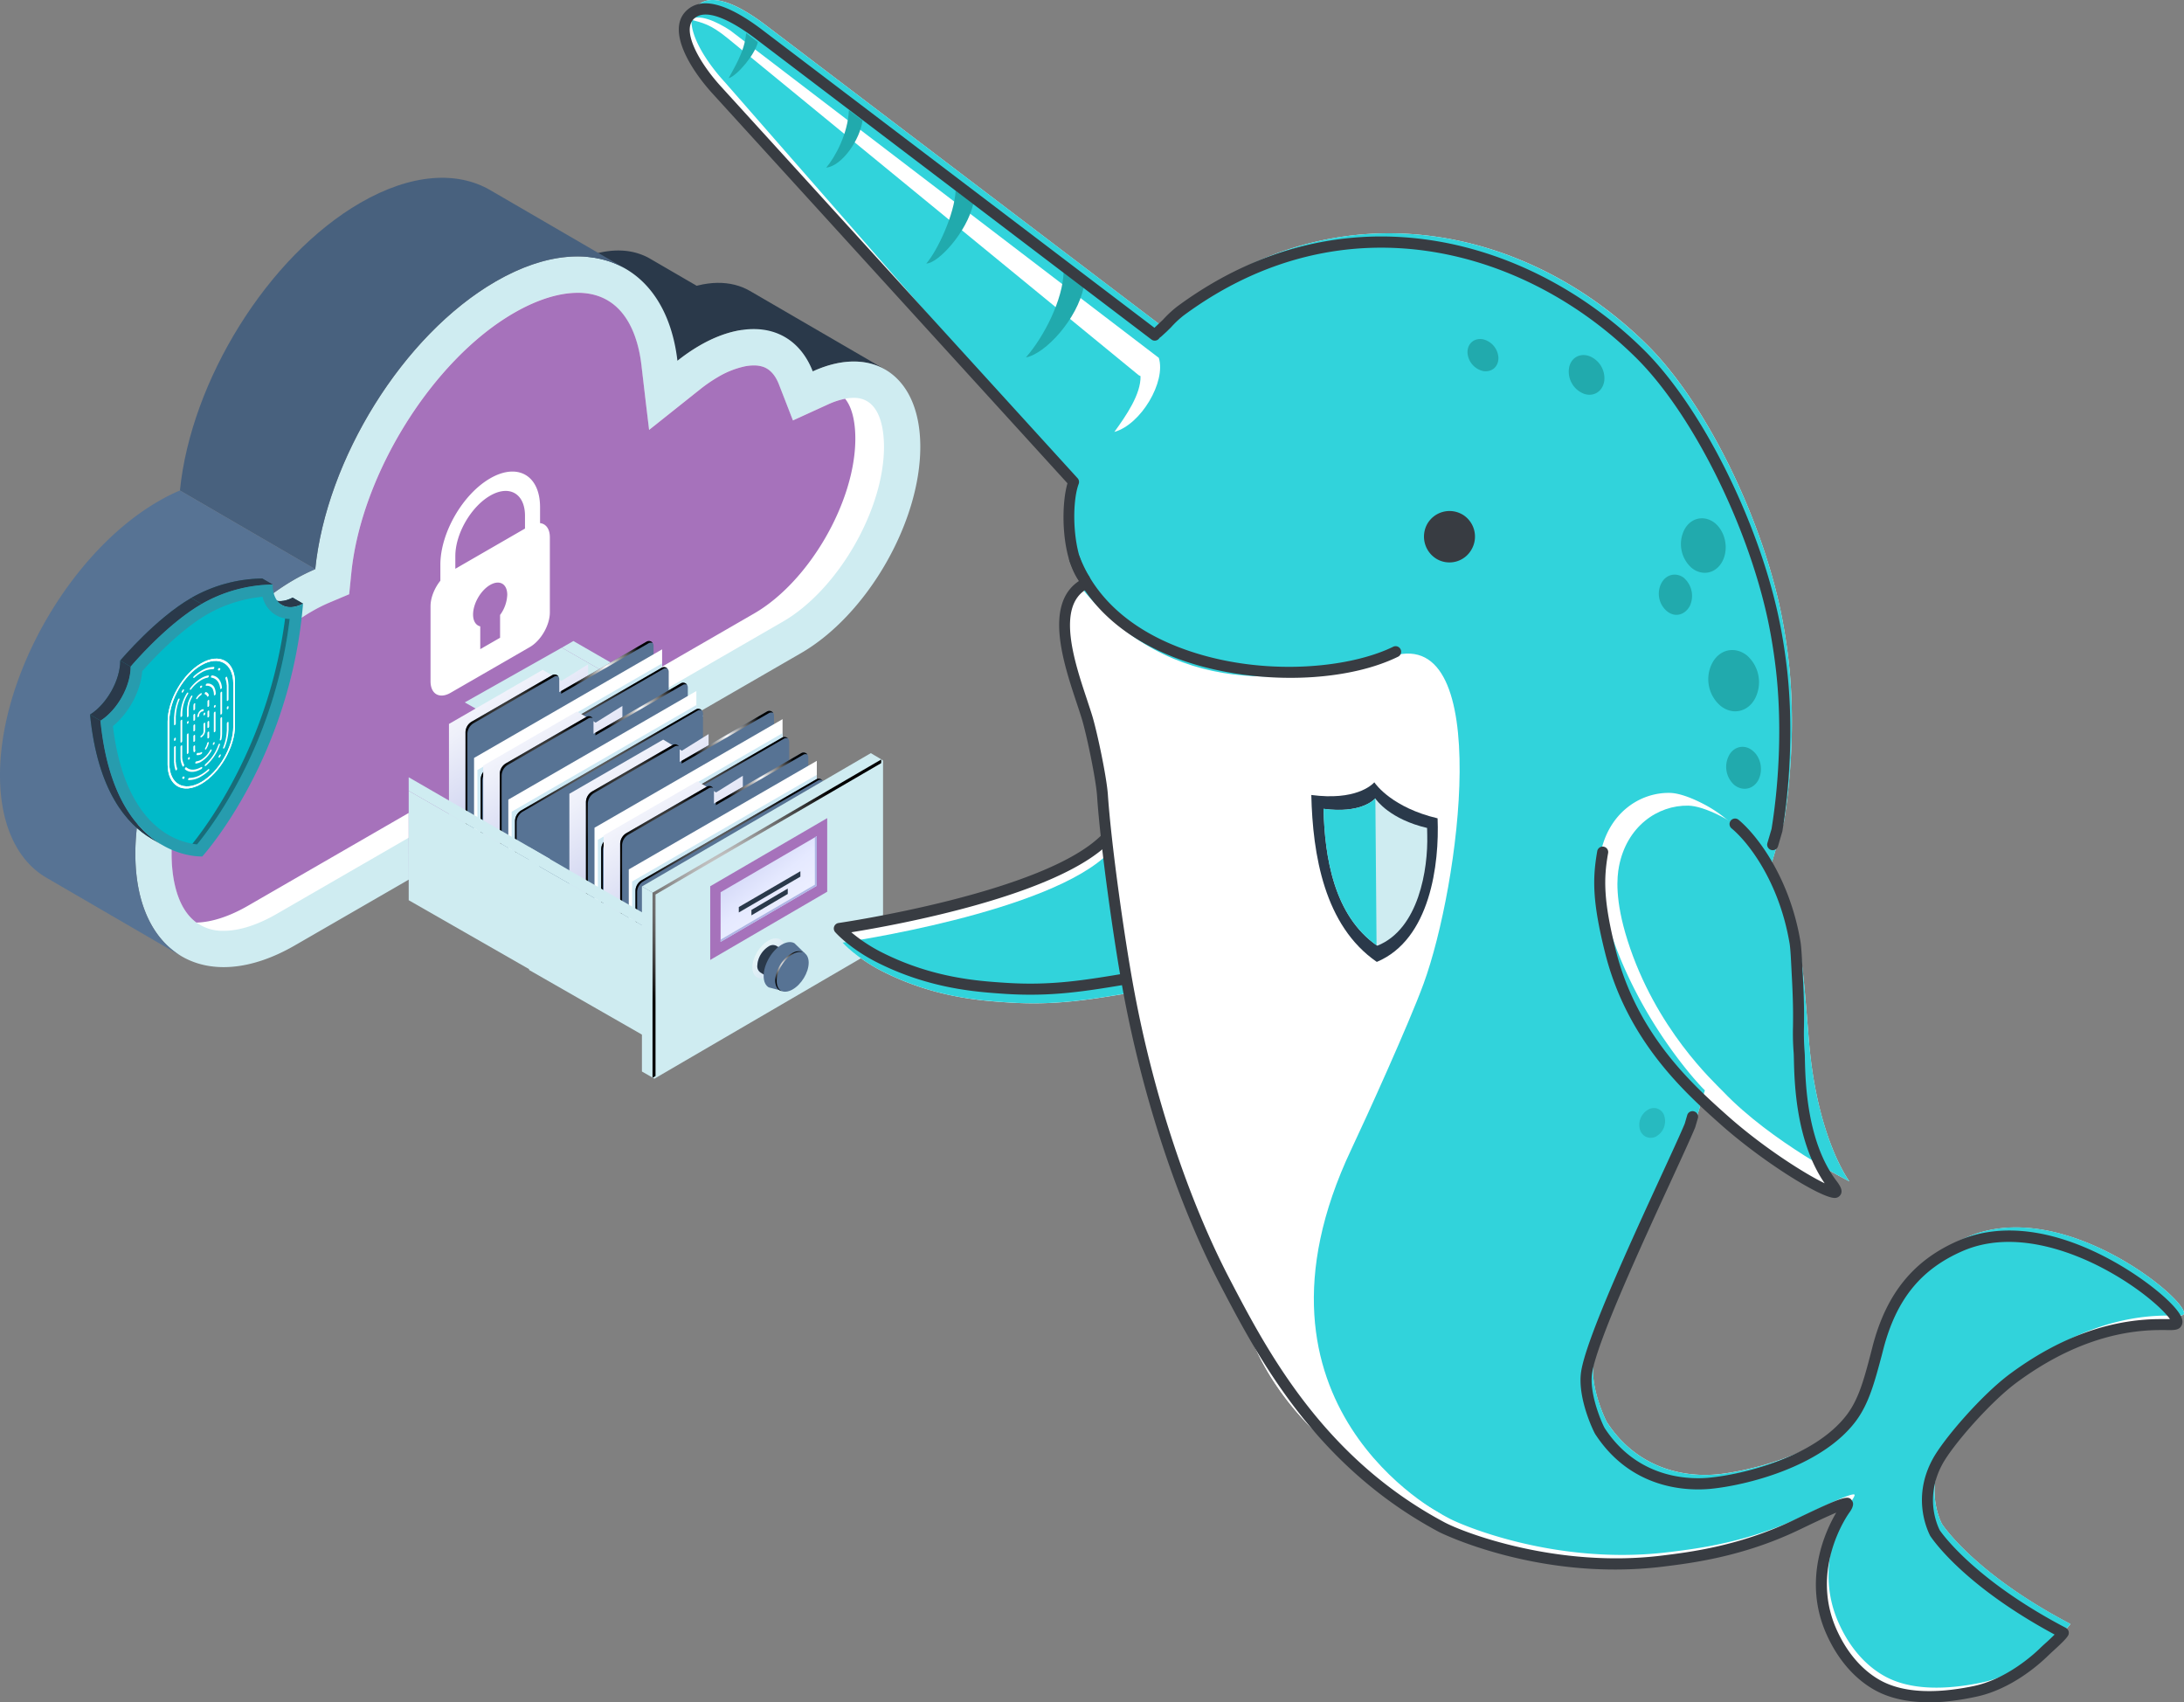
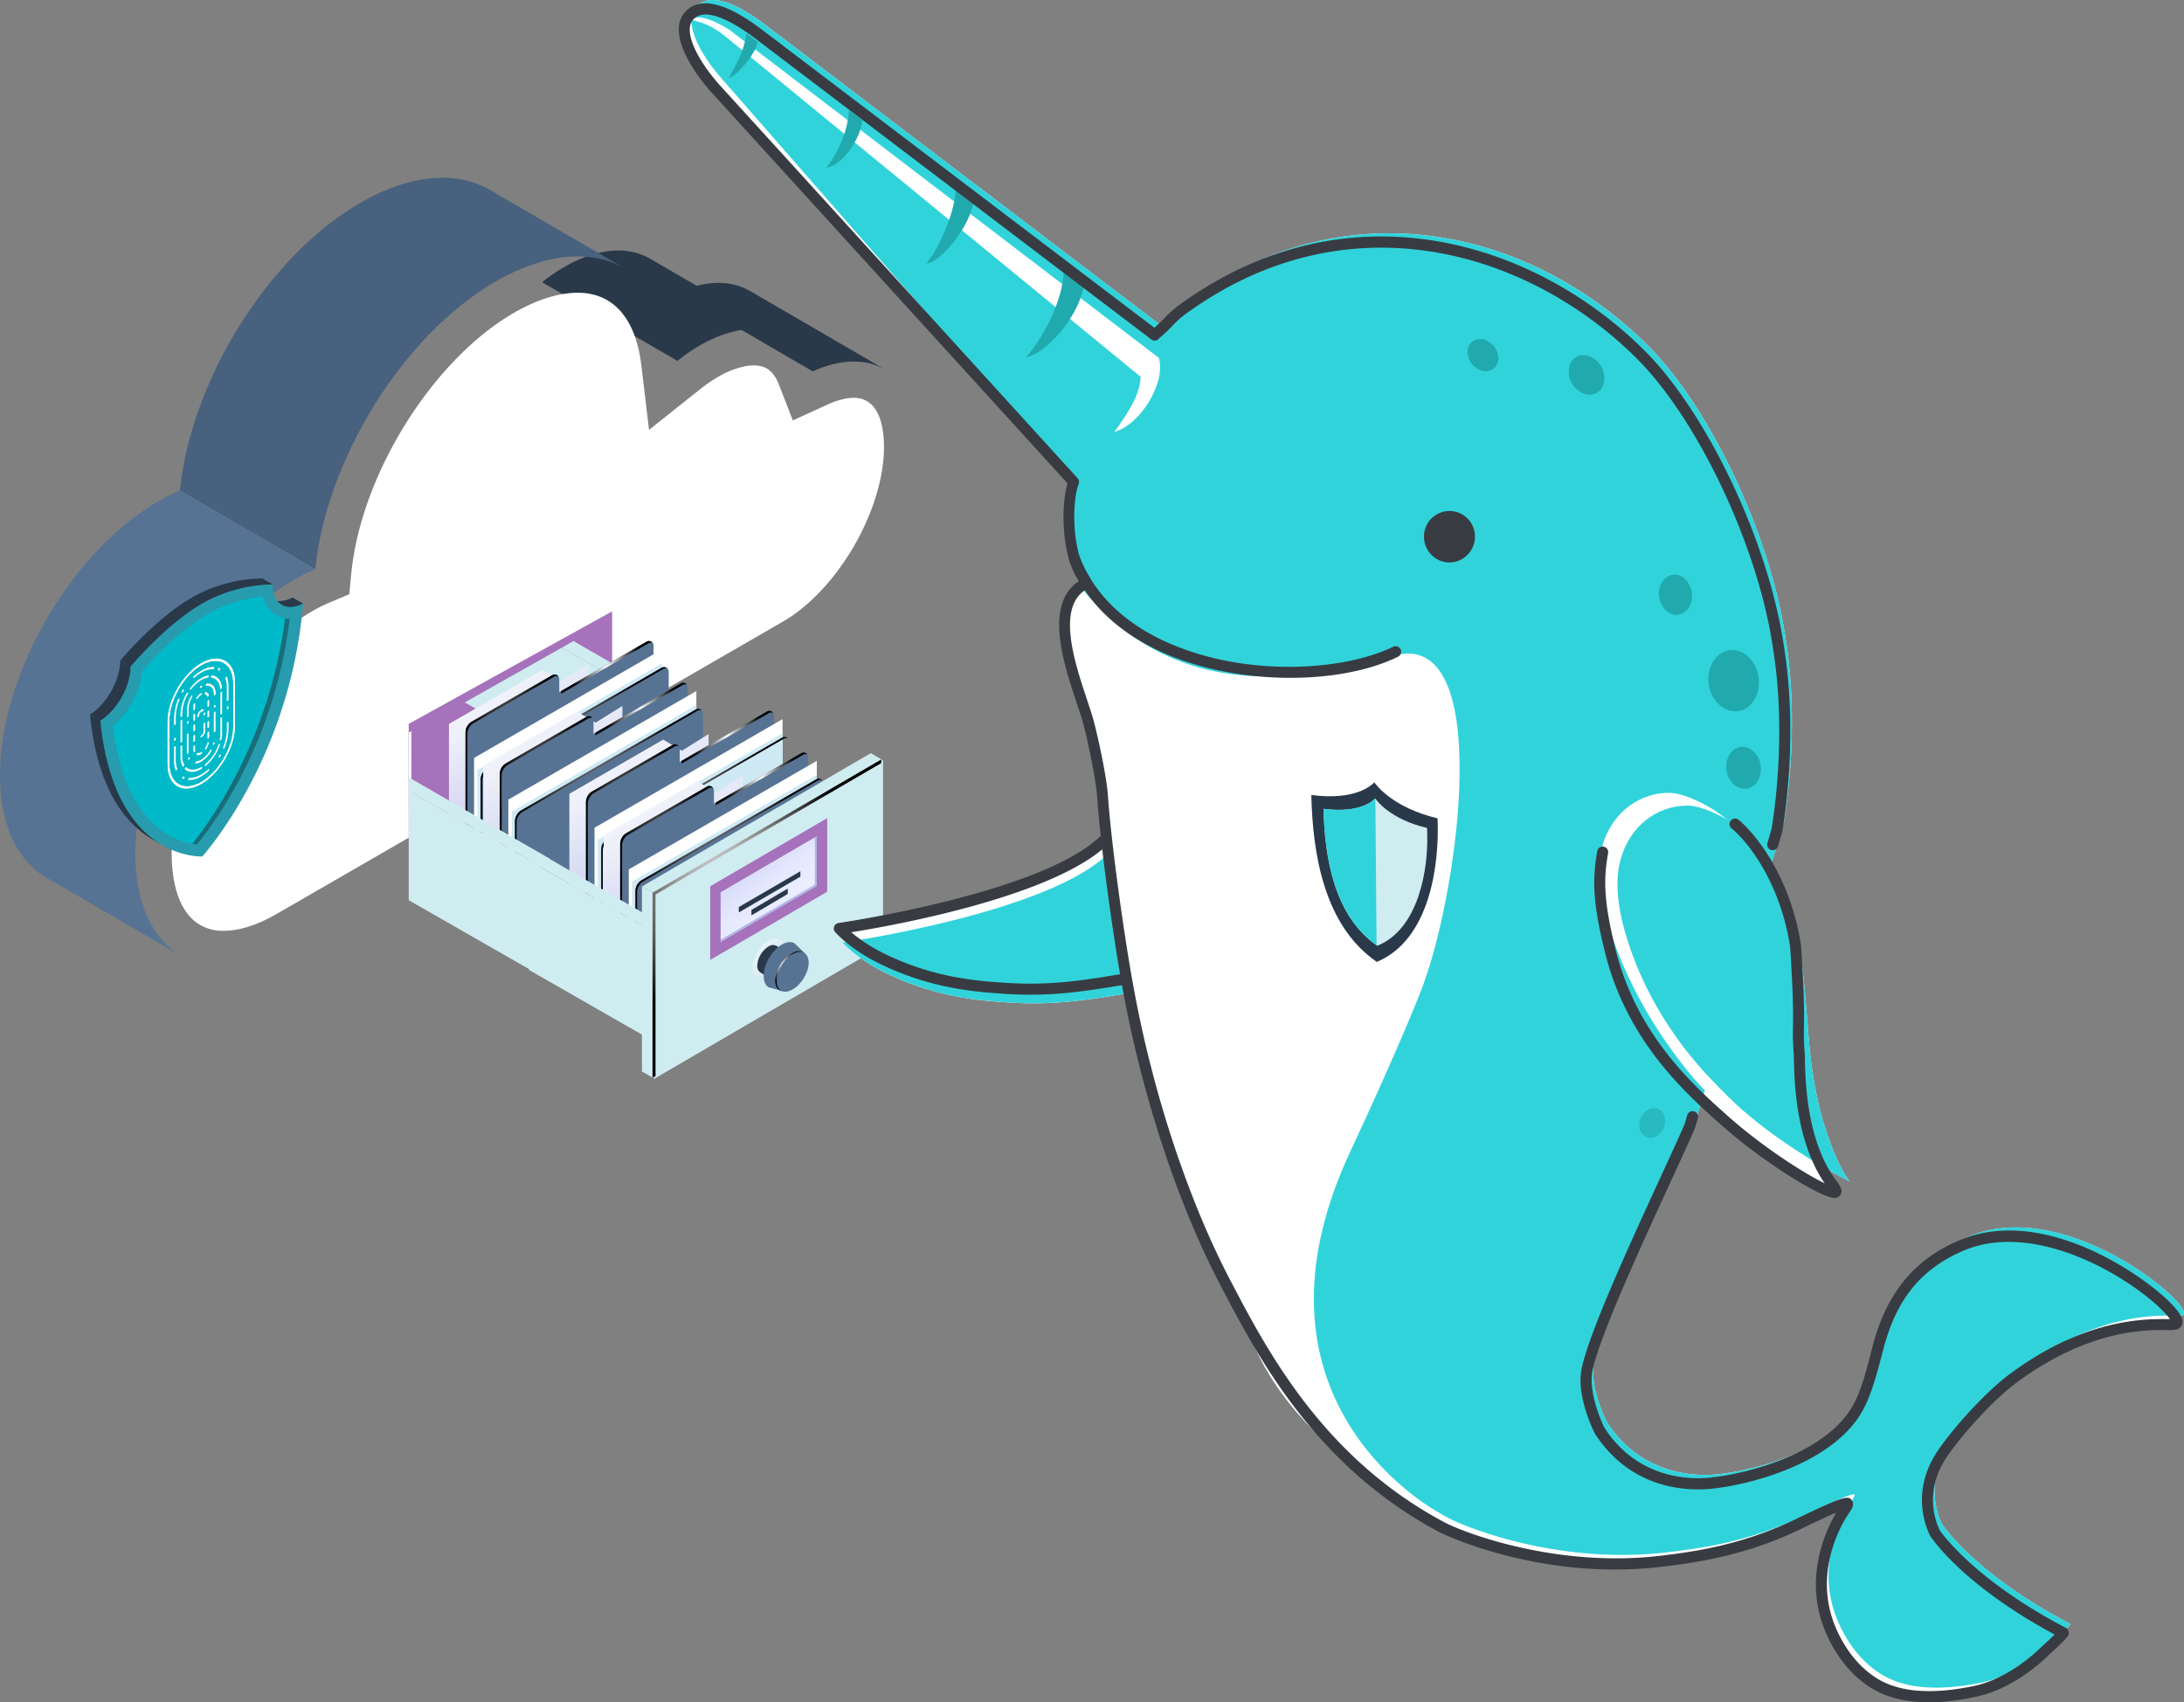
<svg xmlns="http://www.w3.org/2000/svg" xmlns:xlink="http://www.w3.org/1999/xlink" viewBox="0 0 1150 896.21">
  <rect x="0" y="0" width="1150" height="896.21" fill="#808080" stroke="none" />
  <defs>
    <clipPath id="clip-path">
      <path d="M143,315.34l5.46,3.18c2.87,1.66,6.77,1.54,11.1-.71l-5.47-3.18C149.78,316.88,145.88,317,143,315.34Z" style="fill:#196c79" />
    </clipPath>
    <clipPath id="clip-path-2">
      <path d="M143.59,307.75l-5.47-3.18a77.16,77.16,0,0,0-37.44,10.24l5.47,3.17A77.21,77.21,0,0,1,143.59,307.75Z" style="fill:#196c79" />
    </clipPath>
    <clipPath id="clip-path-3">
      <path d="M80,441.72l5.46,3.18c-13.29-7.73-28.66-25.35-32.59-65.5l-5.47-3.18C51.36,416.37,66.73,434,80,441.72Z" style="fill:#196c79" />
    </clipPath>
    <clipPath id="clip-path-4">
      <path d="M68.78,350.94l-5.47-3.18c0,10.33-7,22.83-15.88,28.46l5.47,3.18C61.77,373.77,68.81,361.27,68.78,350.94Z" style="fill:#196c79" />
    </clipPath>
    <clipPath id="clip-path-5">
      <path d="M106.15,318l-5.47-3.17c-18.41,10.63-36.42,31.84-37.37,32.95l5.47,3.18C69.73,349.82,87.74,328.62,106.15,318Z" style="fill:#196c79" />
    </clipPath>
    <linearGradient id="linear-gradient" x1="-1743.32" y1="354.33" x2="-1808.41" y2="447.26" gradientTransform="matrix(-1, 0, 0, 1, -1508.11, 0)" gradientUnits="userSpaceOnUse">
      <stop offset="0" stop-color="#fff" />
      <stop offset="0.26" stop-color="#eef0fa" />
      <stop offset="0.78" stop-color="#c4c9ec" />
      <stop offset="1" stop-color="#afb6e5" />
    </linearGradient>
    <radialGradient id="Radial_Gradient_1" cx="-1827.7" cy="351.37" r="19.66" gradientTransform="matrix(-1, 0, 0, 1, -1508.11, 0)" gradientUnits="userSpaceOnUse">
      <stop offset="0" stop-color="#fff" />
      <stop offset="1" />
    </radialGradient>
    <radialGradient id="Radial_Gradient_1-2" cx="-1787.75" cy="394.19" r="35.44" xlink:href="#Radial_Gradient_1" />
    <radialGradient id="Radial_Gradient_1-3" cx="-1822.5" cy="414.07" r="57.07" xlink:href="#Radial_Gradient_1" />
    <linearGradient id="linear-gradient-2" x1="-1761.36" y1="376.27" x2="-1826.45" y2="469.2" xlink:href="#linear-gradient" />
    <radialGradient id="Radial_Gradient_1-4" cx="-1845.74" cy="373.31" r="19.66" xlink:href="#Radial_Gradient_1" />
    <radialGradient id="Radial_Gradient_1-5" cx="-1805.79" cy="416.13" r="35.44" xlink:href="#Radial_Gradient_1" />
    <radialGradient id="Radial_Gradient_1-6" cx="-1840.54" cy="436.01" r="57.07" xlink:href="#Radial_Gradient_1" />
    <linearGradient id="linear-gradient-3" x1="-1806.74" y1="391.08" x2="-1871.83" y2="484.01" xlink:href="#linear-gradient" />
    <radialGradient id="Radial_Gradient_1-7" cx="-1891.12" cy="388.12" r="19.66" xlink:href="#Radial_Gradient_1" />
    <radialGradient id="Radial_Gradient_1-8" cx="-1851.17" cy="430.94" r="35.44" xlink:href="#Radial_Gradient_1" />
    <radialGradient id="Radial_Gradient_1-9" cx="-1885.92" cy="450.83" r="57.07" xlink:href="#Radial_Gradient_1" />
    <linearGradient id="linear-gradient-4" x1="-1824.78" y1="413.02" x2="-1889.87" y2="505.95" xlink:href="#linear-gradient" />
    <radialGradient id="Radial_Gradient_1-10" cx="-1909.16" cy="410.06" r="19.66" xlink:href="#Radial_Gradient_1" />
    <radialGradient id="Radial_Gradient_1-11" cx="-1869.2" cy="452.88" r="35.44" xlink:href="#Radial_Gradient_1" />
    <radialGradient id="Radial_Gradient_1-12" cx="-1903.96" cy="472.77" r="57.07" xlink:href="#Radial_Gradient_1" />
    <linearGradient id="linear-gradient-5" x1="-257.93" y1="412.65" x2="-335.69" y2="506.71" gradientTransform="matrix(-1, 0, 0, 1, 101.03, 0)" gradientUnits="userSpaceOnUse">
      <stop offset="0" stop-color="#afb6e5" />
      <stop offset="0.14" stop-color="#b6bce8" />
      <stop offset="0.35" stop-color="#c8cdf1" />
      <stop offset="0.58" stop-color="#e5e9ff" />
      <stop offset="0.86" stop-color="#f5f6ff" />
      <stop offset="1" stop-color="#fff" />
    </linearGradient>
    <radialGradient id="Radial_Gradient_1-13" cx="-1892.92" cy="468.08" r="72.95" xlink:href="#Radial_Gradient_1" />
    <linearGradient id="linear-gradient-6" x1="-323.35" y1="518.84" x2="-297.69" y2="500.19" gradientTransform="matrix(-1, 0, 0, 1, 101.03, 0)" gradientUnits="userSpaceOnUse">
      <stop offset="0.32" stop-color="#ced3f4" />
      <stop offset="0.58" stop-color="#dee1f8" />
      <stop offset="1" stop-color="#fff" />
    </linearGradient>
    <linearGradient id="linear-gradient-7" x1="-301.99" y1="513.66" x2="-310.81" y2="498.37" gradientTransform="matrix(-1, 0, 0, 1, 101.03, 0)" gradientUnits="userSpaceOnUse">
      <stop offset="0" stop-color="#ced3f4" />
      <stop offset="0.05" stop-color="#cbd0f3" />
      <stop offset="0.09" stop-color="#c2c8ee" />
      <stop offset="0.12" stop-color="#b3bae7" />
      <stop offset="0.13" stop-color="#afb6e5" />
      <stop offset="0.26" stop-color="#b2b9e6" />
      <stop offset="0.35" stop-color="#bbc1eb" />
      <stop offset="0.43" stop-color="#cacff2" />
      <stop offset="0.5" stop-color="#dfe3fc" />
      <stop offset="0.52" stop-color="#e6e9ff" />
      <stop offset="0.65" stop-color="#ebeeff" />
      <stop offset="0.91" stop-color="#ced3f4" />
    </linearGradient>
    <radialGradient id="radial-gradient" cx="-742.6" cy="379.77" r="10.36" gradientTransform="matrix(-0.9, 0, 0, 0.86, -255.39, 181.59)" xlink:href="#Radial_Gradient_1" />
  </defs>
  <g style="isolation:isolate">
    <g id="Layer_2" data-name="Layer 2">
      <g id="Layer_1-2" data-name="Layer 1">
        <path d="M394.91,153.19l71.27,41.42c-10-5.82-23.36-5.86-38.21.92L356.7,154.11C371.55,147.33,384.9,147.37,394.91,153.19Z" style="fill:#2a394a" />
        <path d="M363.19,167.6a14.38,14.38,0,0,0,.16-4.58l4.95-1.84a16,16,0,0,0-.1,2.19c0,1.5,1.64,1.27,2.78,1,.93-.18,1.86-.42,2.78-.64l0,4.19,3.6,0c-1.59,1.84-4.72,1.68-6.85,2.53-1.84.73-3.69,2.44-5.82,1.9a2.43,2.43,0,0,1-1.58-1.32C362.59,170,363,168.76,363.19,167.6Z" style="fill:#ffbfa2" />
        <path d="M364.56,168.67c3.14,1.37,9.43-.38,9.06-4.86.49-.12,1-.23,1.47-.31.25-.05.49-.09.74-.12a1.73,1.73,0,0,1,.64,0,2.37,2.37,0,0,1,1.55,1.5,3.24,3.24,0,0,1,0,2.17.94.94,0,0,1-.06.15,3.23,3.23,0,0,1-.65.91,3.69,3.69,0,0,1-.77.65,6.82,6.82,0,0,1-1.91.79,38.14,38.14,0,0,0-4.09,1c-1.84.73-3.69,2.44-5.82,1.9a2.43,2.43,0,0,1-1.58-1.32c-.5-1.08-.13-2.34.1-3.5.07-.35.12-.71.17-1.06C363.73,167.52,363.91,168.67,364.56,168.67Z" style="fill:#3a2c99" />
        <path d="M342.05,136.05l71.27,41.42a30.23,30.23,0,0,0-5-2.32c-11.23-4-25.38-1.62-39.84,6.73A95.25,95.25,0,0,0,356.71,190l-71.27-41.42a96.36,96.36,0,0,1,11.78-8.07c14.46-8.35,28.61-10.74,39.84-6.72A29.39,29.39,0,0,1,342.05,136.05Z" style="fill:#2a394a" />
        <g style="isolation:isolate">
-           <path d="M261.07,148.16c49-28.29,89.65-9.36,95.64,41.79a95.25,95.25,0,0,1,11.78-8.07c14.46-8.35,28.61-10.74,39.84-6.73,8.93,3.19,15.73,10.31,19.64,20.38,31.67-14.46,56.52,2.11,56.62,39.48.11,40-28.08,88.8-62.86,108.88L155.27,497.73c-46.17,26.66-83.85,5.18-84-47.88S108.56,332,154.73,305.29A104,104,0,0,1,166,299.65C171.84,241.88,212.19,176.38,261.07,148.16Z" style="fill:#cfecf1" />
          <path d="M465.47,235.07c.09,33.27-24.32,75.53-53.3,92.25L145.71,481.16c-10.07,5.82-19.73,8.9-27.93,8.9a23.58,23.58,0,0,1-14.31-4.34C92,477.36,90.42,459,90.4,449.79c-.13-46.14,33.71-104.73,73.89-127.93a83.33,83.33,0,0,1,9.16-4.59l10.45-4.41L185,301.57c5.26-52.07,42.86-112.17,85.59-136.85,12-6.92,23.56-10.58,33.47-10.58l1.31,0c24.28.81,30.67,24.05,32.3,38L340,211.41l1.74,14.92,26.91-21.42a79.66,79.66,0,0,1,9.43-6.47,47,47,0,0,1,14.12-5.58,24.52,24.52,0,0,1,4.69-.47,15,15,0,0,1,5,.77c3.58,1.28,6.35,4.4,8.24,9.29l3.65,9.38,3.69,9.51,18.43-8.41a40.37,40.37,0,0,1,9.05-3,24,24,0,0,1,4.62-.48C463.33,209.46,465.43,225.51,465.47,235.07Z" style="fill:#fff" />
-           <path d="M445,209.94a40.37,40.37,0,0,0-9.05,3l-18.43,8.41-3.69-9.51-3.65-9.38c-1.89-4.89-4.66-8-8.24-9.29a15,15,0,0,0-5-.77,24.52,24.52,0,0,0-4.69.47,47,47,0,0,0-14.12,5.58,79.66,79.66,0,0,0-9.43,6.47l-26.91,21.42L340,211.41l-2.26-19.24c-1.63-14-8-37.2-32.3-38l-1.31,0c-9.91,0-21.48,3.66-33.47,10.58C227.9,189.4,190.3,249.5,185,301.57l-1.14,11.29-10.45,4.41a83.33,83.33,0,0,0-9.16,4.59c-40.18,23.2-74,81.79-73.89,127.93,0,9.17,1.6,27.57,13.07,35.93,8-.17,17.41-3.23,27.15-8.86L397.08,323c29-16.74,53.39-59,53.3-92.26C450.37,224.49,449.45,215.43,445,209.94Z" style="fill:#a672bb" />
        </g>
        <path d="M258.14,100.1c-17.48-10.16-41.68-8.75-68.34,6.64C140.92,135,100.57,200.46,94.74,258.23L166,299.65c5.83-57.77,46.18-123.27,95.06-151.49,26.66-15.4,50.86-16.8,68.34-6.64Z" style="fill:#48617e" />
        <path d="M95.72,503.52,24.45,462.1C9.41,453.36.07,434.79,0,408.43c-.15-53.05,37.29-117.9,83.46-144.55a102.37,102.37,0,0,1,11.28-5.65L166,299.65a104,104,0,0,0-11.28,5.64C108.56,332,71.12,396.8,71.27,449.85,71.35,476.21,80.68,494.78,95.72,503.52Z" style="fill:#577394" />
        <path d="M226.7,319.15v39.54c0,6.71,4.71,9.43,10.53,6.07L279,340.66c5.82-3.36,10.53-11.52,10.53-18.24V282.89c0-4.45-2.08-7.13-5.16-7.47V267c0-16.71-11.77-23.51-26.25-15.16s-26.24,28.75-26.24,45.46v8.44C228.77,309.63,226.7,314.71,226.7,319.15Zm49.74-47.6v6.73l-36.68,21.17v-6.72c0-11.68,8.23-25.93,18.34-31.77S276.44,259.88,276.44,271.55Zm-27.34,52c0-5.75,4-12.73,9-15.6s9-.54,9,5.2a19.19,19.19,0,0,1-3.78,10.62v12l-10.44,6v-12C250.6,329.24,249.1,327,249.1,323.56Z" style="fill:#fff" />
        <g style="isolation:isolate">
          <g style="isolation:isolate">
            <path d="M143,315.34l5.46,3.18c2.87,1.66,6.77,1.54,11.1-.71l-5.47-3.18C149.78,316.88,145.88,317,143,315.34Z" style="fill:#196c79" />
            <g style="clip-path:url(#clip-path)">
              <g style="isolation:isolate">
                <path d="M159.58,317.81l-5.47-3.18c-4.33,2.25-8.23,2.37-11.09.71l5.46,3.18C151.35,320.18,155.25,320.06,159.58,317.81Z" style="fill:#2a394a" />
              </g>
            </g>
          </g>
          <g style="isolation:isolate">
            <path d="M143.59,307.75l-5.47-3.18a77.16,77.16,0,0,0-37.44,10.24l5.47,3.17A77.21,77.21,0,0,1,143.59,307.75Z" style="fill:#196c79" />
            <g style="clip-path:url(#clip-path-2)">
              <g style="isolation:isolate">
                <path d="M143.59,307.75l-5.47-3.18a77.16,77.16,0,0,0-37.44,10.24l5.47,3.17A77.21,77.21,0,0,1,143.59,307.75Z" style="fill:#2a394a" />
              </g>
            </g>
          </g>
          <g style="isolation:isolate">
            <path d="M80,441.72l5.46,3.18c-13.29-7.73-28.66-25.35-32.59-65.5l-5.47-3.18C51.36,416.37,66.73,434,80,441.72Z" style="fill:#196c79" />
            <g style="clip-path:url(#clip-path-3)">
              <g style="isolation:isolate">
                <path d="M52.9,379.4l-5.47-3.18c3.93,40.15,19.3,57.77,32.6,65.5l5.46,3.18C72.2,437.17,56.83,419.55,52.9,379.4Z" style="fill:#2a394a" />
              </g>
            </g>
          </g>
          <g style="isolation:isolate">
            <path d="M68.78,350.94l-5.47-3.18c0,10.33-7,22.83-15.88,28.46l5.47,3.18C61.77,373.77,68.81,361.27,68.78,350.94Z" style="fill:#196c79" />
            <g style="clip-path:url(#clip-path-4)">
              <g style="isolation:isolate">
                <path d="M68.78,350.94l-5.47-3.18c0,10.33-7,22.83-15.88,28.46l5.47,3.18C61.77,373.77,68.81,361.27,68.78,350.94Z" style="fill:#2a394a" />
              </g>
            </g>
          </g>
          <g style="isolation:isolate">
            <path d="M106.15,318l-5.47-3.17c-18.41,10.63-36.42,31.84-37.37,32.95l5.47,3.18C69.73,349.82,87.74,328.62,106.15,318Z" style="fill:#196c79" />
            <g style="clip-path:url(#clip-path-5)">
              <g style="isolation:isolate">
                <path d="M106.15,318l-5.47-3.17c-18.41,10.63-36.42,31.84-37.37,32.95l5.47,3.18C69.73,349.82,87.74,328.62,106.15,318Z" style="fill:#2a394a" />
              </g>
            </g>
          </g>
          <path d="M106.15,318c-18.41,10.64-36.42,31.84-37.37,33,0,10.33-7,22.83-15.88,28.46C60,451.75,104.2,451,106.53,450.91c2.32-2.64,46.39-52.82,53.05-133.1-8.88,4.62-16,.27-16-10.06A77.21,77.21,0,0,0,106.15,318Z" style="fill:#279cae" />
          <path d="M103.76,444.57c8.95-10.88,41-53.87,48.77-118.72-6.1-.14-12.17-3.8-14.33-11.64a72.51,72.51,0,0,0-28.94,9.15c-14.87,8.58-29.64,24.64-34.37,30-.82,10.52-7,22-15.43,28.94C61.1,396,64.28,407.77,69,417.25c4,8.05,9,14.5,15,19.15A39.19,39.19,0,0,0,103.76,444.57Z" style="fill:#00bac9" />
          <path d="M101.32,444.22c.92.17,1.74.28,2.44.35,8.94-10.88,41-53.87,48.77-118.72a16.13,16.13,0,0,1-2.41-.24C142,388.35,112,430.84,101.32,444.22Z" style="fill:#196c79" />
        </g>
        <path d="M106,412.72c-9.78,5.65-17.73,1.06-17.73-10.24V379.9c0-11.29,7.95-25.07,17.73-30.72s17.74-1.05,17.74,10.24V382C123.73,393.3,115.77,407.08,106,412.72Zm0-62.49c-9.28,5.35-16.83,18.43-16.83,29.15V402c0,10.72,7.55,15.08,16.83,9.72s16.83-18.44,16.83-29.15V359.94C122.82,349.23,115.27,344.87,106,350.23Z" style="fill:#fff" />
        <path d="M106,412.72c-9.78,5.65-17.73,1.06-17.73-10.24V379.9c0-11.29,7.95-25.07,17.73-30.72s17.74-1.05,17.74,10.24V382C123.73,393.3,115.77,407.08,106,412.72Zm0-62.49c-9.28,5.35-16.83,18.43-16.83,29.15V402c0,10.72,7.55,15.08,16.83,9.72s16.83-18.44,16.83-29.15V359.94C122.82,349.23,115.27,344.87,106,350.23Z" style="fill:#fff" />
        <path d="M106,408.78l-.05,0a12.76,12.76,0,0,1-6.67,1.94c-.22,0-.3-.27-.19-.59s.39-.58.62-.57a12,12,0,0,0,6.24-1.83l.05,0a.4.4,0,0,1,.21-.07,1,1,0,0,1,.22-.19,22,22,0,0,0,3.2-2.43c.24-.22.49-.2.56,0a.93.93,0,0,1-.31.83,23.51,23.51,0,0,1-3.42,2.59.31.31,0,0,1-.23.07A.9.9,0,0,1,106,408.78Zm-9.26,1.3a.33.33,0,0,1-.3,0l-.34-.16c-.18-.1-.19-.42,0-.73s.46-.49.64-.39l.32.15c.19.09.2.41,0,.72A1,1,0,0,1,96.78,410.08Zm18.79-11.23a.31.31,0,0,1-.33,0c-.17-.11-.16-.44,0-.74s.2-.36.31-.53.46-.48.64-.38.18.43,0,.74l-.33.56A1,1,0,0,1,115.57,398.85Zm2.37-4.8a.35.35,0,0,1-.23.06c-.22,0-.29-.3-.16-.62a25.51,25.51,0,0,0,1.86-8.19,1.11,1.11,0,0,1,.07-.29.36.36,0,0,1,0-.22v-3.87a1,1,0,0,1,.45-.78c.25-.15.46,0,.46.26V384c0,.1,0,.21,0,.32a.8.8,0,0,1-.06.3.54.54,0,0,1,0,.24,27.46,27.46,0,0,1-2,8.74A1,1,0,0,1,117.94,394.05ZM92.85,405.54c-.19.11-.37.07-.43-.11a13.65,13.65,0,0,1-.71-3.5.6.6,0,0,1,0-.29.36.36,0,0,1-.08-.22c0-.29,0-.59,0-.89v-6.89a1,1,0,0,1,.45-.78c.25-.14.46,0,.46.26V400c0,.29,0,.57,0,.84a.92.92,0,0,1,0,.28.4.4,0,0,1,.08.2,12.54,12.54,0,0,0,.67,3.28.9.9,0,0,1-.29.83ZM92.1,390c-.25.15-.45,0-.45-.26v-.51a1,1,0,0,1,.45-.79c.25-.14.46,0,.46.26v.52A1,1,0,0,1,92.1,390Zm27.78-16.6c-.25.14-.45,0-.45-.26v-.52a1,1,0,0,1,.45-.78c.25-.15.46,0,.46.26v.52A1,1,0,0,1,119.88,373.42Zm0-4.4c-.25.15-.45,0-.45-.26V361.9c0-.29,0-.58,0-.86a.7.7,0,0,1,0-.28.28.28,0,0,1-.07-.2,12.55,12.55,0,0,0-.68-3.27.92.92,0,0,1,.28-.83c.24-.23.5-.23.58,0a13.32,13.32,0,0,1,.72,3.5.75.75,0,0,1,0,.29.36.36,0,0,1,.07.22c0,.3,0,.61,0,.92v6.86A1,1,0,0,1,119.88,369ZM92.1,381.75c-.25.14-.45,0-.45-.27v-3.89a1.09,1.09,0,0,1,.07-.3.54.54,0,0,1,0-.24,27.55,27.55,0,0,1,2-8.75c.13-.32.41-.56.62-.54s.29.31.16.63a25.54,25.54,0,0,0-1.87,8.19,1,1,0,0,1-.07.29.45.45,0,0,1,0,.22V381A1,1,0,0,1,92.1,381.75Zm4-17.13a.3.3,0,0,1-.31,0c-.18-.1-.18-.43,0-.74l.33-.56c.18-.31.47-.46.64-.35s.17.44,0,.74l-.31.53A.83.83,0,0,1,96.11,364.62ZM115.52,353a.3.3,0,0,1-.31,0l-.32-.15c-.19-.09-.2-.41,0-.72s.45-.49.64-.41l.34.16c.18.1.19.42,0,.73A.93.93,0,0,1,115.52,353Zm-3.09-.76a.42.42,0,0,1-.21.06,11.94,11.94,0,0,0-6.23,1.83.53.53,0,0,1-.23.06.87.87,0,0,1-.22.21,21.37,21.37,0,0,0-3.2,2.42c-.24.22-.5.2-.56,0a.92.92,0,0,1,.31-.82,22.81,22.81,0,0,1,3.42-2.59.36.36,0,0,1,.23-.07.9.9,0,0,1,.23-.21h0a13,13,0,0,1,6.65-2c.22,0,.31.27.19.6A1,1,0,0,1,112.43,352.26Z" style="fill:#fff" />
        <path d="M106,404.88c-3.35,1.94-6.47,2-8.56.18-.16-.13-.13-.48.07-.77s.48-.42.63-.29c1.92,1.67,4.79,1.61,7.85-.16l.05,0c.25-.15.45,0,.45.26a1,1,0,0,1-.45.78Zm2.26-1.59c-.21.12-.39.07-.44-.15a1,1,0,0,1,.34-.82A23.78,23.78,0,0,0,115,392.13c.11-.32.38-.58.6-.59s.32.26.21.58a25.82,25.82,0,0,1-7.47,11.11Zm-11.67.28c-.17.1-.33.08-.41-.06a9.89,9.89,0,0,1-1.13-4.94v-5.32a1,1,0,0,1,.45-.79c.25-.14.45,0,.45.27V398a9.07,9.07,0,0,0,1,4.54.82.82,0,0,1-.2.82A1.4,1.4,0,0,1,96.59,403.57Zm19.6-13.79-.11.05c-.24.07-.39-.13-.33-.45a16,16,0,0,0,.29-2.93v-8a1,1,0,0,1,.45-.79c.25-.14.45,0,.45.26v8a17.3,17.3,0,0,1-.31,3.2A1.05,1.05,0,0,1,116.19,389.78ZM95.5,390.92c-.25.14-.45,0-.45-.26V379.77a1,1,0,0,1,.46-.78c.25-.15.45,0,.45.26v10.88A1,1,0,0,1,95.5,390.92Zm21-14.76c-.25.14-.45,0-.45-.26V365a1,1,0,0,1,.45-.78c.25-.15.45,0,.45.26v10.88A1,1,0,0,1,116.49,376.16Zm-21,1.28c-.25.15-.46,0-.46-.26V376a22.34,22.34,0,0,1,3.32-11c.18-.3.47-.46.64-.36s.17.44,0,.75a20.47,20.47,0,0,0-3,10.06v1.2A1,1,0,0,1,95.5,377.44Zm20.91-14.71c-.22.13-.42,0-.44-.2-.37-3.31-2.08-5.41-4.7-5.78-.21,0-.27-.31-.14-.63s.41-.56.62-.53c2.86.39,4.72,2.69,5.11,6.29a1,1,0,0,1-.39.81Zm-16,.38a.29.29,0,0,1-.39,0,.76.76,0,0,1,.15-.81A20.4,20.4,0,0,1,106,357a11.26,11.26,0,0,1,3.65-1.39c.24,0,.36.19.28.51a.88.88,0,0,1-.58.65,10.23,10.23,0,0,0-3.35,1.27,18.8,18.8,0,0,0-5.31,4.83A1,1,0,0,1,100.44,363.11Z" style="fill:#fff" />
        <path d="M106,401a7.19,7.19,0,0,1-2.9,1c-.23,0-.34-.23-.24-.55a.84.84,0,0,1,.59-.62,6.36,6.36,0,0,0,2.54-.89h0l.11-.05.11-.08a13.73,13.73,0,0,0,4.47-4.86c.18-.3.47-.47.64-.37s.18.43,0,.74a15.67,15.67,0,0,1-5.09,5.51l-.12.06a.51.51,0,0,1-.13.09Zm-6.48-1.08c-.17.1-.33.09-.41-.06l-.1-.21a.87.87,0,0,1,.25-.82c.23-.24.49-.27.59-.06l.08.18a.81.81,0,0,1-.22.82A.53.53,0,0,1,99.52,399.88Zm13-7.8a.64.64,0,0,1-.18.06c-.23,0-.34-.22-.24-.54,0-.1,0-.19.08-.28a.92.92,0,0,1,.58-.65c.23,0,.35.2.27.52l-.09.32A1.1,1.1,0,0,1,112.57,392.08Zm-13.68,4.78c-.25.15-.45,0-.45-.26v-6.17a.76.76,0,0,1,0-.15.45.45,0,0,1,0-.12v-3.22a1,1,0,0,1,.45-.79c.25-.14.45,0,.45.26v3.23a.71.71,0,0,1,0,.14.49.49,0,0,1,0,.12v6.18A1,1,0,0,1,98.89,396.86Zm14.21-11.45a.28.28,0,0,1-.46-.27v-3.22a.78.78,0,0,1,0-.14.51.51,0,0,1,0-.13v-6.17a1,1,0,0,1,.46-.79c.25-.14.45,0,.45.26v6.18a.59.59,0,0,1,0,.14.51.51,0,0,1,0,.13v3.22A1,1,0,0,1,113.1,385.41ZM98.89,381c-.25.14-.45,0-.45-.26v-.27a1,1,0,0,1,.45-.78c.25-.15.45,0,.45.26v.27A1,1,0,0,1,98.89,381Zm14.21-8.5a.28.28,0,0,1-.46-.27V372a1,1,0,0,1,.46-.79c.25-.14.45,0,.45.26v.27A1,1,0,0,1,113.1,372.52Zm-14.21,5c-.25.14-.45,0-.45-.26V374a12.58,12.58,0,0,1,.48-3.33,1.42,1.42,0,0,1,0-.16.83.83,0,0,1,0-.15,18.06,18.06,0,0,1,1.63-3.78c.18-.31.46-.47.64-.37s.18.43,0,.74a15.82,15.82,0,0,0-1.44,3.32.58.58,0,0,1,0,.14.7.7,0,0,1,0,.14,11.14,11.14,0,0,0-.42,2.93v3.25A1,1,0,0,1,98.89,377.53Zm14.21-11.46c-.25.15-.46,0-.46-.26a6.25,6.25,0,0,0-.51-2.64l0-.11a.18.18,0,0,1,0-.07,3.35,3.35,0,0,0-3.52-1.89c-.23,0-.34-.22-.25-.54a.89.89,0,0,1,.59-.63,3.83,3.83,0,0,1,4,2.15.34.34,0,0,1,0,.12l.06.08a7.28,7.28,0,0,1,.58,3,1,1,0,0,1-.45.78Zm-7.35-3.94c-.25.14-.45,0-.46-.24a1,1,0,0,1,.44-.8L106,361c.25-.15.45,0,.45.25a1,1,0,0,1-.45.79l-.22.13Z" style="fill:#fff" />
        <path d="M106,397a3.47,3.47,0,0,1-2.33.54c-.2-.05-.26-.34-.12-.66s.42-.54.63-.5A2.68,2.68,0,0,0,106,396c.25-.15.46,0,.46.25A1,1,0,0,1,106,397Zm2.4-2.42a.32.32,0,0,1-.34,0c-.17-.13-.14-.47,0-.77a7.25,7.25,0,0,0,1-2.42.94.94,0,0,1,.56-.69c.24-.06.38.15.31.47a9.6,9.6,0,0,1-1.29,3.09A.86.86,0,0,1,108.41,394.62Zm-6,1.38c-.19.11-.37.07-.43-.13a4.29,4.29,0,0,1-.16-1.22v-1.34a1,1,0,0,1,.45-.78c.25-.14.46,0,.46.26v1.34a3.53,3.53,0,0,0,.12.95.93.93,0,0,1-.31.83A.6.6,0,0,1,102.42,396Zm7.28-7.23c-.25.14-.45,0-.45-.26V386a1,1,0,0,1,.45-.78c.25-.15.46,0,.46.26V388A1,1,0,0,1,109.7,388.77Zm-7.42,1.78c-.25.15-.45,0-.45-.26v-2.52a1,1,0,0,1,.45-.78c.25-.15.46,0,.46.26v2.52A1,1,0,0,1,102.28,390.55Zm7.42-7.32c-.25.14-.45,0-.45-.26v-2.52a1,1,0,0,1,.45-.79c.25-.14.46,0,.46.26v2.52A1,1,0,0,1,109.7,383.23ZM102.28,385c-.25.14-.45,0-.45-.26v-2.52a1,1,0,0,1,.45-.79c.25-.14.46,0,.46.26v2.52A1,1,0,0,1,102.28,385Zm7.42-7.33c-.25.15-.45,0-.45-.26V374.9a1,1,0,0,1,.45-.78c.25-.15.46,0,.46.26v2.52A1,1,0,0,1,109.7,377.68Zm-7.42,1.78c-.25.15-.45,0-.45-.26v-2.52a1,1,0,0,1,.45-.78c.25-.15.46,0,.46.26v2.52A1,1,0,0,1,102.28,379.46Zm7.42-7.32c-.25.14-.45,0-.45-.26v-2.52a1,1,0,0,1,.45-.79c.25-.14.45,0,.45.27v2.52A1,1,0,0,1,109.7,372.14Zm-7.42,1.78c-.25.14-.45,0-.45-.26v-1.6a5.87,5.87,0,0,1,.1-1.08.94.94,0,0,1,.54-.71c.24-.08.39.11.34.42a5,5,0,0,0-.07.85v1.6A1,1,0,0,1,102.28,373.92Zm7.21-7.18c-.18.11-.36.08-.42-.1a1.7,1.7,0,0,0-1.12-1.11c-.2-.06-.24-.37-.09-.68s.44-.53.63-.47a2.16,2.16,0,0,1,1.43,1.42.89.89,0,0,1-.28.83A.48.48,0,0,1,109.49,366.74Zm-5.74,1.33a.31.31,0,0,1-.36,0c-.15-.14-.11-.49.09-.78a8.31,8.31,0,0,1,2.26-2.28c.25-.17.46-.07.48.21a1,1,0,0,1-.43.8A6.49,6.49,0,0,0,104,367.8,1,1,0,0,1,103.75,368.07Z" style="fill:#fff" />
        <path d="M104.39,377.51c-.25.15-.46,0-.46-.26a4.59,4.59,0,0,1,2.06-3.57,1.81,1.81,0,0,1,1.07-.27c.21,0,.28.31.15.63s-.41.56-.62.54a.94.94,0,0,0-.6.15,2.57,2.57,0,0,0-1.15,2A1,1,0,0,1,104.39,377.51Z" style="fill:#fff" />
        <path d="M107.6,384.1c-.25.14-.45,0-.45-.27v-2.5a1,1,0,0,1,.45-.78c.25-.15.45,0,.45.26v2.5A1,1,0,0,1,107.6,384.1Zm0-7.51c-.25.14-.45,0-.45-.26V376a1,1,0,0,1,.45-.78c.25-.14.45,0,.45.26v.33A1,1,0,0,1,107.6,376.59Z" style="fill:#fff" />
        <path d="M106,388.22c-.25.15-.45,0-.45-.26a1,1,0,0,1,.45-.78,2.56,2.56,0,0,0,1.16-2v-1a1,1,0,0,1,.45-.78c.25-.15.45,0,.45.26v1A4.53,4.53,0,0,1,106,388.22Z" style="fill:#fff" />
        <polygon points="216.63 381.92 216.63 471.57 320.89 413.85 320.89 324.26 216.63 381.92" style="fill:#a672bb" />
        <path d="M215.21,381.11l107.1-59.23v92.78L215.21,474Zm104.18-54.23L215.05,385.83l.16,88.12,104.18-56.26Z" style="fill:#a672bb" />
        <polygon points="364.52 380.31 364.52 437.9 244.73 369.8 295.83 340.98 364.52 380.31" style="fill:#cfecf1" />
        <polygon points="370.36 376.91 364.44 380.31 295.83 340.98 301.92 337.49 370.36 376.91" style="fill:#cfecf1" />
        <polygon points="285.77 352.65 295.61 358.51 309.69 349.73 309.69 429.41 250.84 475.84 236.4 466.96 236.4 381.15 285.77 352.65" style="mix-blend-mode:multiply;fill:url(#linear-gradient)" />
        <path d="M294.48,357.54v6.85l46-26.55a2.44,2.44,0,0,1,3.66,2.11v84.6l-87.74,51a6.42,6.42,0,0,1-6.62-.1l-1.88-1.16a5.88,5.88,0,0,1-2.77-5V385.65a6.62,6.62,0,0,1,3.31-5.74l42.4-24.48A2.44,2.44,0,0,1,294.48,357.54Z" style="fill:#577394" />
        <g style="mix-blend-mode:color-dodge">
          <path d="M341.47,338.68l-46,26.55v-1.42l45-26a2.43,2.43,0,0,1,3.23.74A2.4,2.4,0,0,0,341.47,338.68Z" style="fill:url(#Radial_Gradient_1)" />
          <path d="M248.42,379.91l42.4-24.48a2.43,2.43,0,0,1,3.23.74,2.4,2.4,0,0,0-2.22.09l-42.4,24.48a6.66,6.66,0,0,0-3.32,5.75v83.65a5.84,5.84,0,0,0,1.61,4,5.83,5.83,0,0,1-2.61-4.87V385.65A6.62,6.62,0,0,1,248.42,379.91Z" style="fill:url(#Radial_Gradient_1-2)" />
        </g>
        <polygon points="348.64 417.01 249.62 474.18 249.62 399.04 348.64 341.87 348.64 417.01" style="fill:#fff" />
        <polygon points="348.64 419.52 251.38 475.68 251.38 405.4 348.64 349.25 348.64 419.52" style="fill:#cee9f4;mix-blend-mode:multiply" />
        <path d="M347.87,422.57l-91.65,52.91a6.36,6.36,0,0,1-6.2.1l-.6-.33.62.24a2.28,2.28,0,0,0,3.1-2.13V410.44a6.66,6.66,0,0,1,3.32-5.75l92-53.14a2.44,2.44,0,0,1,3.66,2.11v61.48A8.58,8.58,0,0,1,347.87,422.57Z" style="fill:#577394" />
        <path d="M250,475.49a2.28,2.28,0,0,0,3.1-2.13V410.44a6.66,6.66,0,0,1,3.32-5.75l92-53.14a2.43,2.43,0,0,1,3,.51,2.4,2.4,0,0,0-2.16.12l-92,53.14a6.66,6.66,0,0,0-3.32,5.75V474a2.28,2.28,0,0,1-2,2.26,6.44,6.44,0,0,1-2-.67l-.6-.33Z" style="mix-blend-mode:color-dodge;fill:url(#Radial_Gradient_1-3)" />
        <polygon points="303.81 374.59 313.64 380.45 327.72 371.67 327.72 451.35 268.88 497.78 254.43 488.9 254.43 403.09 303.81 374.59" style="mix-blend-mode:multiply;fill:url(#linear-gradient-2)" />
        <path d="M312.52,379.48v6.85l46-26.55a2.44,2.44,0,0,1,3.66,2.11v84.6l-87.74,51a6.44,6.44,0,0,1-6.63-.1l-1.87-1.16a5.89,5.89,0,0,1-2.78-5V407.59a6.63,6.63,0,0,1,3.32-5.74l42.4-24.48A2.44,2.44,0,0,1,312.52,379.48Z" style="fill:#577394" />
        <g style="mix-blend-mode:color-dodge">
          <path d="M359.51,360.62l-46,26.55v-1.42l45-26a2.43,2.43,0,0,1,3.23.74A2.4,2.4,0,0,0,359.51,360.62Z" style="fill:url(#Radial_Gradient_1-4)" />
          <path d="M266.46,401.85l42.4-24.48a2.43,2.43,0,0,1,3.23.74,2.4,2.4,0,0,0-2.22.09l-42.4,24.48a6.66,6.66,0,0,0-3.32,5.75v83.65a5.84,5.84,0,0,0,1.61,4,5.83,5.83,0,0,1-2.61-4.87V407.59A6.62,6.62,0,0,1,266.46,401.85Z" style="fill:url(#Radial_Gradient_1-5)" />
        </g>
        <polygon points="366.68 438.95 267.66 496.12 267.66 420.98 366.68 363.81 366.68 438.95" style="fill:#fff" />
        <polygon points="366.68 441.46 269.42 497.62 269.42 427.34 366.68 371.19 366.68 441.46" style="fill:#cee9f4;mix-blend-mode:multiply" />
        <path d="M365.91,444.51l-91.65,52.91a6.36,6.36,0,0,1-6.2.1l-.6-.33.62.24a2.28,2.28,0,0,0,3.1-2.13V432.38a6.66,6.66,0,0,1,3.32-5.75l92-53.14a2.44,2.44,0,0,1,3.66,2.11v61.48A8.58,8.58,0,0,1,365.91,444.51Z" style="fill:#577394" />
        <path d="M268.08,497.43a2.28,2.28,0,0,0,3.1-2.13V432.38a6.66,6.66,0,0,1,3.32-5.75l92-53.14a2.43,2.43,0,0,1,3,.51,2.4,2.4,0,0,0-2.16.12l-92,53.14a6.66,6.66,0,0,0-3.32,5.75v62.92a2.28,2.28,0,0,1-2,2.26,6.47,6.47,0,0,1-2-.67l-.6-.33Z" style="mix-blend-mode:color-dodge;fill:url(#Radial_Gradient_1-6)" />
        <polygon points="283.9 455.68 283.9 513.27 215.21 473.95 215.21 416.36 283.9 455.68" style="fill:#cfecf1" />
        <polygon points="289.74 452.29 283.81 455.68 215.21 416.36 215.2 409.22 289.74 452.29" style="fill:#cfecf1" />
        <polygon points="349.19 389.4 359.02 395.26 373.11 386.49 373.11 466.16 314.26 512.6 299.81 503.71 299.81 417.91 349.19 389.4" style="mix-blend-mode:multiply;fill:url(#linear-gradient-3)" />
        <path d="M357.9,394.29v6.85l46-26.55a2.44,2.44,0,0,1,3.66,2.11v84.6l-87.74,51a6.42,6.42,0,0,1-6.62-.09l-1.88-1.16a5.88,5.88,0,0,1-2.77-5V422.41a6.65,6.65,0,0,1,3.31-5.75l42.4-24.48A2.44,2.44,0,0,1,357.9,394.29Z" style="fill:#577394" />
        <g style="mix-blend-mode:color-dodge">
          <path d="M404.89,375.43,358.9,402v-1.42l45-26a2.44,2.44,0,0,1,3.23.75A2.4,2.4,0,0,0,404.89,375.43Z" style="fill:url(#Radial_Gradient_1-7)" />
          <path d="M311.84,416.66l42.4-24.48a2.42,2.42,0,0,1,3.23.75,2.37,2.37,0,0,0-2.22.09l-42.4,24.48a6.63,6.63,0,0,0-3.32,5.74V506.9a5.86,5.86,0,0,0,1.61,4,5.85,5.85,0,0,1-2.61-4.87V422.41A6.65,6.65,0,0,1,311.84,416.66Z" style="fill:url(#Radial_Gradient_1-8)" />
        </g>
        <polygon points="412.06 453.77 313.04 510.94 313.04 435.79 412.06 378.63 412.06 453.77" style="fill:#fff" />
        <polygon points="412.06 456.28 314.8 512.43 314.8 442.16 412.06 386 412.06 456.28" style="fill:#cee9f4;mix-blend-mode:multiply" />
-         <path d="M411.29,459.33l-91.65,52.91a6.36,6.36,0,0,1-6.2.09l-.6-.32.62.24a2.29,2.29,0,0,0,3.1-2.14V447.19a6.63,6.63,0,0,1,3.32-5.74l92-53.14a2.44,2.44,0,0,1,3.66,2.11V451.9A8.6,8.6,0,0,1,411.29,459.33Z" style="fill:#577394" />
        <path d="M313.46,512.25a2.29,2.29,0,0,0,3.1-2.14V447.19a6.63,6.63,0,0,1,3.32-5.74l92-53.14a2.42,2.42,0,0,1,3,.51,2.37,2.37,0,0,0-2.16.12l-92,53.14a6.63,6.63,0,0,0-3.32,5.74v62.92a2.27,2.27,0,0,1-2,2.26,6.22,6.22,0,0,1-2-.67l-.6-.32Z" style="mix-blend-mode:color-dodge;fill:url(#Radial_Gradient_1-9)" />
        <polygon points="367.23 411.34 377.06 417.2 391.14 408.43 391.14 488.1 332.3 534.53 317.85 525.65 317.85 439.85 367.23 411.34" style="mix-blend-mode:multiply;fill:url(#linear-gradient-4)" />
        <path d="M375.94,416.23v6.85l46-26.55a2.44,2.44,0,0,1,3.66,2.11v84.6l-87.74,51a6.44,6.44,0,0,1-6.63-.09L329.34,533a5.89,5.89,0,0,1-2.78-5V444.35a6.66,6.66,0,0,1,3.32-5.75l42.4-24.48A2.44,2.44,0,0,1,375.94,416.23Z" style="fill:#577394" />
        <g style="mix-blend-mode:color-dodge">
          <path d="M422.93,397.37l-46,26.55V422.5l45-26a2.44,2.44,0,0,1,3.23.75A2.4,2.4,0,0,0,422.93,397.37Z" style="fill:url(#Radial_Gradient_1-10)" />
          <path d="M329.88,438.6l42.4-24.48a2.42,2.42,0,0,1,3.23.75,2.37,2.37,0,0,0-2.22.09l-42.4,24.48a6.61,6.61,0,0,0-3.32,5.74v83.66a5.86,5.86,0,0,0,1.61,4,5.86,5.86,0,0,1-2.62-4.87V444.35A6.66,6.66,0,0,1,329.88,438.6Z" style="fill:url(#Radial_Gradient_1-11)" />
        </g>
        <polygon points="430.1 475.71 331.08 532.88 331.08 457.73 430.1 400.57 430.1 475.71" style="fill:#fff" />
        <polygon points="430.1 478.22 332.84 534.37 332.84 464.1 430.1 407.94 430.1 478.22" style="fill:#cee9f4;mix-blend-mode:multiply" />
        <path d="M429.33,481.27l-91.65,52.91a6.36,6.36,0,0,1-6.2.09l-.6-.32.62.24a2.29,2.29,0,0,0,3.1-2.14V469.13a6.63,6.63,0,0,1,3.32-5.74l92-53.14a2.44,2.44,0,0,1,3.66,2.11v61.48A8.6,8.6,0,0,1,429.33,481.27Z" style="fill:#577394" />
        <path d="M331.5,534.19a2.29,2.29,0,0,0,3.1-2.14V469.13a6.63,6.63,0,0,1,3.32-5.74l92-53.14a2.42,2.42,0,0,1,3,.51,2.37,2.37,0,0,0-2.16.12L338.8,464a6.63,6.63,0,0,0-3.32,5.74v62.92a2.27,2.27,0,0,1-2,2.26,6,6,0,0,1-2-.67l-.6-.32Z" style="mix-blend-mode:color-dodge;fill:url(#Radial_Gradient_1-12)" />
        <polygon points="347.32 492.44 347.32 550.03 278.63 510.7 278.63 453.11 347.32 492.44" style="fill:#cfecf1" />
        <polygon points="353.16 489.04 347.23 492.44 278.63 453.11 278.62 445.98 353.16 489.04" style="fill:#cfecf1" />
        <polygon points="344.63 470.48 344.63 567.92 338.01 564.14 338.01 466.7 344.63 470.48" style="fill:#cfecf1" />
        <polygon points="344.56 470.48 344.56 567.92 464.97 497.73 464.97 400.36 344.56 470.48" style="fill:#cfecf1" />
        <polygon points="435.57 469.48 435.57 430.73 373.97 466.6 373.97 505.39 435.57 469.48" style="fill:#a672bb" />
        <polygon points="430.1 466.34 430.1 440.25 379.44 469.75 379.44 495.87 430.1 466.34" style="fill:url(#linear-gradient-5)" />
        <polygon points="429.07 465.77 429.07 440.85 430.1 440.25 430.1 466.34 379.44 495.87 379.44 494.7 429.07 465.77" style="fill:#afb6e5" />
        <polygon points="389.02 477.55 421.45 458.69 421.45 461.54 389.02 480.4 389.02 477.55" style="fill:#2a394a" />
        <polygon points="395.67 479.07 414.8 467.81 414.8 470.66 395.67 481.92 395.67 479.07" style="fill:#2a394a" />
        <polygon points="464.97 400.36 344.56 470.48 338.01 466.7 458.55 396.51 464.97 400.36" style="fill:#cfecf1" />
        <polygon points="464 399.87 464 401.77 345.17 470.96 345.17 566.51 343.59 567.43 343.59 469.99 464 399.87" style="mix-blend-mode:color-dodge;fill:url(#Radial_Gradient_1-13)" />
        <path d="M396.16,509.31c0,5.2,3.85,7.3,8.59,4.68s8.58-9,8.58-14.16-3.84-7.3-8.58-4.68S396.16,504.11,396.16,509.31Z" style="mix-blend-mode:multiply;opacity:0.5;fill:url(#linear-gradient-6)" />
        <path d="M398.78,508.29A4,4,0,0,0,400.4,512l7.31,4.5c1.05.59.38-.74,2-1.66a12.77,12.77,0,0,0,5.8-10c0-1.82,1.67-1.83.65-2.44l-7.52-4.52a4.1,4.1,0,0,0-4,.44A12.77,12.77,0,0,0,398.78,508.29Z" style="fill:url(#linear-gradient-7)" />
        <path d="M398.78,508.29A4,4,0,0,0,400.4,512l7.31,4.5c1.05.59.38-.74,2-1.66a12.77,12.77,0,0,0,5.8-10c0-1.82,1.67-1.83.65-2.44l-7.52-4.52a4.1,4.1,0,0,0-4,.44A12.77,12.77,0,0,0,398.78,508.29Z" style="fill:#2a394a" />
        <path d="M402.1,513.83c0,2.95,1,5,2.67,6,.05,0,6,1.56,6.07,1.59,1.55.83.56-1.05,2.91-2.35,4.74-2.62,8.59-9,8.59-14.17,0-2.57,2.49-2.59,1-3.45,0,0-5-4.84-5-4.84-1.76-1-4.11-.78-6.7.71C406.37,500.41,402.1,507.78,402.1,513.83Z" style="fill:#577394" />
        <path d="M408.65,516.32c0,5.2,3.84,7.3,8.58,4.68s8.59-9,8.59-14.16-3.85-7.3-8.59-4.68S408.65,511.12,408.65,516.32Z" style="fill:#577394" />
        <path d="M416.85,501.94c2.28-1.26,4.36-1.43,5.9-.69a7,7,0,0,0-5.16,1c-4.76,2.63-8.63,9-8.63,14.23,0,2.72,1.05,4.6,2.73,5.4-2.11-.56-3.47-2.57-3.47-5.68C408.22,510.94,412.08,504.57,416.85,501.94Z" style="mix-blend-mode:color-dodge;fill:url(#radial-gradient)" />
        <path d="M582.61,441.19C551.74,473.14,442,488.84,442,488.84a56.11,56.11,0,0,0,7.35,6.56c-3.55.58-5.61.88-5.61.88s7.31,8.33,21.73,15.52c26.46,13.19,50.13,15,65.53,16,24.51,1.6,42.13-1.36,66-5.37,6.63-1.11,13.48-3.07,25.57-6.71l-3.87-6.8,2.12-.64Z" style="fill:#fff" />
        <path d="M622.49,515.7c-12.09,3.64-18.94,5.6-25.57,6.71-23.84,4-41.46,7-66,5.37-15.4-1-39.07-2.79-65.53-16-14.42-7.19-21.73-15.52-21.73-15.52s109.8-15.71,140.67-47.65" style="fill:#31d3db" />
        <path d="M621.93,510.93l-.34.13c-12.91,3.89-19.36,5.7-25.92,6.8-24.26,4.07-41.78,7-66.64,5.39-14.63-1-39.11-2.55-66.63-16.27-14.76-7.36-22.31-15.86-22.63-16.22a2.92,2.92,0,0,1,1.75-4.81c1.09-.16,109.18-15.94,139-46.8a2.92,2.92,0,0,1,4.18,4.08c-27.4,28.34-112.92,43.81-136.44,47.6A83.38,83.38,0,0,0,465,501.75c26.48,13.2,50.24,14.75,64.43,15.68,24.18,1.58,41.43-1.32,65.3-5.33,6.25-1.05,12.55-2.82,25.21-6.64a2.93,2.93,0,0,1,2,5.47Z" style="fill:#383c42" />
        <path d="M1035.76,651.4c-11.68,5.12-21.65,12.31-29.48,23.07-7.49,8.56-13.37,19.72-17.31,34.58-4,15.16-6.76,26.84-13.26,36.18-19.53,21.85-57.71,29.69-71.59,31-14.86,1.43-41-1.42-58-27.46-.71-1.09-8.91-18.17-7-30.85,3.27-21.83,42.6-102.83,53.16-127.06.46-1.06.87-2,1.22-2.85l2.68-8.92c4.11,3.91,8,7.36,11.35,10.38,25,22.27,57,40.74,59.09,38,.59-.76-1.23-3.1-2.19-4.38a64.21,64.21,0,0,1-5.92-9.62c9.09,5.38,15.29,8.48,15.29,8.48s-17.14-22.57-21.34-74.36c-1.84-22.6-2.83-35.55-4.43-45.74-3.15-20.09-8.06-35.45-15.2-47.26l6.53-22.11c4.4-27.11,5.56-58.3,2.32-85.64-1.6-13.48-3.65-23.26-4.41-26.74-10.91-50.26-39.74-108.49-69.69-138.29C805.69,120.26,708.33,97.78,625.36,159a66.84,66.84,0,0,0-8.22,7.82l-3.87,3.53a5.58,5.58,0,0,0-1.45,1.38L403,13.08c-17.24-13-29.92-16.65-36.39-9.44a9.27,9.27,0,0,0-1.77,3,10.77,10.77,0,0,0-2,1.69c-7.59,8.42,3.22,26.77,15,39.52L565.31,253.74c-3.12,8.27-3.61,26.91.55,40.55h0l0,.08a33.1,33.1,0,0,0,5,10.43c.05.09.1.2.16.29,0,.34-.05.57-.06.75a13.4,13.4,0,0,0-.14,1.76,18.6,18.6,0,0,0-2.5,1.71c-1.38.12-3.25,2-4.78,5.86-3.2,5.95-3.57,13.71-2.45,22,.65,10.79,3.39,24.83,10,42.64,4.19,11.37,7.23,25.59,9.46,39.65.85,12.2,2.77,29.08,5.08,46.38.11,1.61.22,3.14.3,4.47,2.81,43,12.2,81.31,23.92,115.77,9.77,32.68,21.91,63.54,35.15,88.89,2,3.74,4,7.68,6.18,11.71,2.67,6.14,5.25,12.17,7.63,18,12.32,30.31,34.74,52.4,55.3,67.41a219.87,219.87,0,0,0,45.12,32c6.71,3.57,56.84,25.08,116.1,17.82,14.93-1.83,41.47-5.09,70.47-19,10.77-5.18,26.12-12.62,27-11.17.25.43-1,2.41-1.33,2.87-5.41,7.48-20.4,35.25-6.87,65,2,4.46,8.95,19.23,23.93,27.59,13,7.23,31,7.6,51.24,3.42,18.76-3.88,33.65-18,36.34-20.6,2.91-2.84,9.23-8.27,10.35-10.29l-.39-.22a28.06,28.06,0,0,0,4.13-4.48c-51.2-26.85-67.7-52.75-67.7-52.75-1.48-3-8.55-18.67,1.31-37.16a81.55,81.55,0,0,1,6.8-10.08c8.69-10.58,20.41-22.67,29.48-29.38,14.47-10.7,42.36-28.18,77.24-28.26,5.33,0,8.36.44,8.86-.9.28-.75-.26-2.06-1.43-3.75,3,0,4.8,0,5.17-1C1152.58,684.77,1086.12,629.32,1035.76,651.4Z" style="fill:#fff" />
        <path d="M597.06,521v0c0,.15.07.31.11.46C597.14,521.32,597.1,521.14,597.06,521Z" style="fill:#31d3db" />
        <path d="M610.92,575c-5.74-19.63-10.22-37.46-13.74-53.55C600.8,537.35,609,569.68,619.69,602,616.25,592.28,613.3,583.15,610.92,575Z" style="fill:#31d3db" />
        <path d="M892.31,590.88c-10.56,24.23-49.89,105.23-53.16,127.06-1.89,12.68,6.31,29.76,7,30.85,17,26,43.09,28.89,58,27.46,14.56-1.39,55.92-9.92,74.37-34.31,7.24-9.56,10-21.67,14.22-37.59,7.73-29.11,22.84-44.09,43-53,50.37-22.08,116.83,33.37,114.17,40.37-.5,1.34-3.53.89-8.86.91-34.88.08-62.77,17.55-77.24,28.26-14,10.33-34.33,33.5-40,44.15-9.87,18.49-2.8,34.15-1.32,37.16,0,0,16.5,25.9,67.7,52.75-1.12,2-7.44,7.45-10.35,10.3-2.69,2.64-17.58,16.72-36.34,20.59-20.23,4.18-38.29,3.81-51.24-3.42-15-8.36-21.9-23.13-23.93-27.59-13.53-29.74,1.46-57.5,6.87-65,.33-.46,1.58-2.44,1.33-2.86-.85-1.46-16.2,6-27,11.16-29,13.93-55.54,17.18-70.47,19C819.83,824.46,769.7,803,763,799.38c-46.58-24.79-73.62-61.76-93.72-94.57L597.07,521c-13.14-60.25-12.64-95.7-12.82-107-.15-9-5.52-32.46-8.14-41.07-6.07-19.89-26.24-53.4-5.24-65.37.14-2.52,0,0,.2-2.57-9.45-11.86-7.89-38.68-3.82-49.5L381.58,43.16c-11.74-12.75-22.55-31.1-15-39.52C373.09-3.57,385.77.11,403,13.08L611.82,171.69a5.58,5.58,0,0,1,1.45-1.38l3.87-3.53a66.84,66.84,0,0,1,8.22-7.82c83-61.18,180.33-38.7,242.25,22.92,29.95,29.8,58.78,88,69.69,138.29.76,3.48,2.81,13.26,4.41,26.74,3.24,27.34,2.08,58.53-2.33,85.64l-9,30.47c-7.27-19.42-18.12-31.86-33.72-39.9-7.51-3.86-13.4-5.59-17.36-5.67-16.2-.31-32.43,11-36.49,31.88-1.13,5.82-2.23,17.86,4.46,39,14.8,46.71,44.3,79.33,48.94,84.19.49.52,1,1,1.5,1.54l-4.2,14c-.35.84-.76,1.79-1.22,2.85" style="fill:#31d3db" />
        <path d="M671.31,710a448.5,448.5,0,0,1-22.41-39.49c6.26,10.27,12.83,22,20.37,34.29Z" style="fill:#31d3db" />
        <path d="M648.76,670.28c-10.63-17.42-20.64-42.84-29.07-68.26a588.71,588.71,0,0,0,29.21,68.5Z" style="fill:#31d3db" />
        <path d="M759.47,797.46s-111.85-57.28-47.92-192.38c7.79-16.45,30.38-66.17,38.05-87.17,18.94-51.81,37-187.93-16-172.62-54.27,15.66-116.72,22.14-164-35.55-3.4-4.14-18.52,15.87,1.49,70.08,10.26,27.77,13.68,72.49,14.85,90.5,6.52,100,48.55,174.53,72.88,234.39C685.49,770.31,759.47,797.46,759.47,797.46Z" style="fill:#fff;fill-rule:evenodd" />
        <path d="M973.83,622s-17.14-22.57-21.34-74.36c-1.84-22.6-2.83-35.55-4.43-45.74-6.11-39-18.8-60.26-41.71-72.07-7.5-3.86-13.39-5.59-17.35-5.67-16.2-.31-32.43,11-36.49,31.88-1.13,5.83-2.23,17.86,4.46,39,14.8,46.71,45.59,74.67,50.23,79.53C933,601.61,973.83,622,973.83,622Z" style="fill:#31d3db" />
        <path d="M691.88,356.44c-24.79,1.75-52.07-1.82-74.46-10.7-26.93-10.67-45.7-28.1-54.27-50.4a2.9,2.9,0,1,1,5.41-2.11c8,20.73,25.6,37,51,47.07,41.06,16.29,89.41,12.26,114.05.2a2.89,2.89,0,0,1,3.88,1.36,2.92,2.92,0,0,1-1.34,3.9C724,351.71,708.49,355.26,691.88,356.44Z" style="fill:#383c42" />
        <path d="M966.32,630.7a3.55,3.55,0,0,0,2.61-1.36c1.94-2.48-.33-5.51-2.16-7.94-15.36-20.49-16.11-51.77-16.39-63.55,0-1.82-.08-3.22-.15-4.09a127.31,127.31,0,0,1-.33-13.21c.07-5.74.16-12.89-.65-27.54l-.18-3.51c-.25-5-.53-10.75-1-13.63-5.73-34.23-23.21-56.5-32.63-64.27a2.89,2.89,0,0,0-4.08.42,2.93,2.93,0,0,0,.41,4.11c8.79,7.25,25.13,28.19,30.57,60.7.43,2.55.71,8.31.94,12.95l.18,3.55c.8,14.45.72,21.49.65,27.14a130.49,130.49,0,0,0,.35,13.76c.06.79.09,2.08.13,3.76.29,11.9,1,42.89,16.2,65-10.15-4.86-32.27-18.76-51.3-35.71-17.8-15.87-47.59-42.41-58.76-87.26-6.41-25.71-6.38-37.25-4-50.7a2.91,2.91,0,1,0-5.72-1c-2.5,14.28-2.55,26.41,4.11,53.14,11.61,46.61,42.24,73.91,60.55,90.23,22.86,20.36,53.94,39.5,60.62,39ZM964,627.56h0Z" style="fill:#383c42" />
        <path d="M599.56,197.52,383.11,20.1c-9.22-7.51-13.24-8.06-19.35-9.76,4.16-3.14,13.34.8,20.72,5.66l225.7,172.4c3.9,12.61-9.42,35.12-23.4,39,6.26-8.65,14-19.88,13.78-29.36" style="fill:#fff;fill-rule:evenodd" />
        <path d="M836.61,187.39c-5.22-1.7-9.94,1.45-10.51,7a12.53,12.53,0,0,0,8.13,13c5.12,1.66,9.83-1.5,10.52-7a12.52,12.52,0,0,0-8.14-13" style="fill:#21aaad;fill-rule:evenodd" />
        <path d="M780.59,178.57c-4.55-.62-8,2.46-7.86,7.18a10.61,10.61,0,0,0,8.41,9.64c4.55.62,8-2.46,7.86-7.18a10.59,10.59,0,0,0-8.41-9.64" style="fill:#21aaad;fill-rule:evenodd" />
        <path d="M919.88,345.09c-6.46-5.09-14.59-3.18-18.39,4.2a18.41,18.41,0,0,0,4.58,22.41c6.32,5,14.45,3.1,18.16-4.13a18.77,18.77,0,0,0-4.35-22.48" style="fill:#21aaad;fill-rule:evenodd" />
-         <path d="M903,275.38c-5.66-4.45-12.87-2.81-16.18,3.68a16.76,16.76,0,0,0,4,20c5.65,4.46,12.87,2.82,16.18-3.67s1.58-15.36-4-20" style="fill:#21aaad;fill-rule:evenodd" />
        <path d="M886.82,304.34c-4.17-3.26-9.65-2-12.07,2.83a12,12,0,0,0,3,14.62c4.1,3.41,9.42,2.08,12-2.69a12.55,12.55,0,0,0-3-14.76" style="fill:#21aaad;fill-rule:evenodd" />
        <path d="M922.77,395.15c-4.26-3.49-10-2.17-12.47,2.82a12.78,12.78,0,0,0,3,15.38c4.48,3.42,10,2.17,12.61-2.74,2.58-5.15,1.31-12-3.16-15.46" style="fill:#21aaad;fill-rule:evenodd" />
        <path d="M876.34,587.48a5.74,5.74,0,0,0-8.7-3.15,9.19,9.19,0,0,0-4.06,10.56,5.87,5.87,0,0,0,8.75,3.26,9.22,9.22,0,0,0,4-10.67" style="fill:#21aaad;fill-rule:evenodd;opacity:0.6" />
        <path d="M392.87,17.45l6.19,4.73c-1.49,6.51-10.86,17.68-15.39,19,2.29-4.58,8.47-13.67,9.2-23.75M447,58l7.16,5.42c-1.26,10-10.67,23.89-19.1,24.84C439.84,82.57,446.46,70.45,447,58Zm56.21,42.3,9.28,7c-3.42,15-18.42,31.3-24.76,31.46C493.55,132.15,502.66,112.75,503.2,100.28ZM560.06,143,570.65,151c-3.31,16.79-20.06,35.25-30.45,37.17C549.7,177.34,559.75,157.72,560.06,143Z" style="fill:#21aaad;fill-rule:evenodd" />
        <path d="M1022.81,896c-14.47,1-26.43-1.06-35.7-6.23-7.33-4.1-17.65-12.44-25.16-28.93-13.14-28.9-.54-55.22,4.94-64.47-5.47,2.3-13.56,6.19-18.66,8.64l-1.16.55C917.64,819.66,890.36,823,875.7,824.8c-65.15,8-117.3-17.87-117.8-18.14-65.61-34.91-95.6-92.33-115.45-130.32-22-42.1-40.5-97.81-50.79-152.84-5.15-27.55-12.25-78.12-14-104.58-.58-8.41-5.35-31.62-8-40.4-.78-2.56-1.73-5.41-2.75-8.48-6.91-20.77-17.28-51.91,1.24-64.16-9.38-13.07-9.56-39.56-6.07-51.43L375.7,49.83c-12.61-13.7-24.11-33.31-15-43.46C368.29-2,381.84,1,401,15.44L607.87,172.58l4.5-4.25a58.92,58.92,0,0,1,7.54-7c88.36-65.16,187.22-35.3,246,23.2,29.68,29.53,59.32,88.3,70.49,139.74,1.8,8.31,3.34,17.65,4.45,27,3.13,26.47,2.28,58-2.34,86.45l-2.27,7.78a2.9,2.9,0,0,1-3.61,2,2.94,2.94,0,0,1-2-3.64l2.19-7.42c4.46-27.59,5.3-58.5,2.23-84.46-1.09-9.18-2.6-18.34-4.36-26.46-11-50.46-39.93-108-68.9-136.84-57-56.75-152.89-85.76-238.49-22.63a52.89,52.89,0,0,0-6.77,6.36l-2.37,2.32-2.72,2.48a4,4,0,0,1-.41.31,2.63,2.63,0,0,0-.64.61,2.91,2.91,0,0,1-1.92,1.18,2.87,2.87,0,0,1-2.18-.56L397.52,20.12C388.32,13.19,371.85,2.7,365,10.3c-5.78,6.42,3.14,22.76,14.93,35.57l187.48,205.9a2.94,2.94,0,0,1,.58,3c-4,10.68-3.2,37.73,5.32,48.41a2.93,2.93,0,0,1,.62,2.07c0,.53-.07,1-.13,1.35h0l-.07,1.15a2.91,2.91,0,0,1-1.46,2.37c-16.21,9.24-6.43,38.62.05,58.06,1,3.12,2,6,2.79,8.61,2.56,8.41,7.62,32.21,8.26,41.73,1.79,26.26,8.84,76.51,14,103.89,10.18,54.48,28.49,109.6,50.23,151.2,19.51,37.36,49,93.81,113,127.87C770.77,806.91,820,825.75,875,819c14.33-1.75,41-5,69.58-18.74l1.16-.56c25.51-12.26,27.68-12.65,29.56-9.45.36.61,1.31,2.23-1.49,6.08-.87,1.2-21.19,29.91-6.57,62,6.84,15,16.12,22.58,22.69,26.25,11.53,6.44,28.11,7.49,49.26,3.12,17.68-3.66,32.17-17.16,34.9-19.83.86-.84,2-1.91,3.24-3s3.1-2.86,4.54-4.3c-48.76-26.26-64.87-51-65.54-52-2.41-4.82-9-21.11,1.19-40.13,5.8-10.86,26.19-34.28,40.85-45.12,25.78-19.07,52.35-28.77,79-28.83,1.21,0,2.31,0,3.29,0l1.94,0c-3.33-4.88-16.19-16.77-35.74-27-15.94-8.34-46.71-20.55-73.62-8.75-21.81,9.56-34.58,25.3-41.41,51l-1,3.9C987,728,984,739.19,977.06,748.41c-18.14,24-57.91,33.68-76.4,35.45-11.85,1.11-41.49.61-60.65-28.77-1-1.57-9.51-19.23-7.46-32.89C835.12,705,859.07,653,874.91,618.59c5.62-12.2,10.06-21.84,12.2-27l1.3-4.46a2.89,2.89,0,0,1,3.61-2,2.93,2.93,0,0,1,2,3.64l-1.4,4.76c-2.29,5.55-6.75,15.23-12.39,27.48-15.71,34.1-39.44,85.62-41.9,102-1.67,11.15,5.57,27.1,6.6,28.84,17.4,26.68,44.4,27.18,55.23,26.12,17.62-1.69,55.41-10.8,72.34-33.17,6.28-8.31,9.11-19,12.68-32.66l1-3.92c7.23-27.24,21.43-44.68,44.68-54.87,43.84-19.22,95.86,17,110.63,31.25,8,7.68,8.15,10.9,7.41,12.84-1.11,3-4.16,2.9-8.39,2.82-.94,0-2,0-3.17,0-25.35.08-50.76,9.37-75.54,27.69-13.72,10.15-33.7,32.93-39.17,43.19-8.82,16.54-3.2,30.56-1.27,34.47h0s16.7,25.38,66.44,51.45a2.94,2.94,0,0,1,1.19,4c-1,1.71-3.68,4.3-7.74,8-1.18,1.09-2.29,2.11-3.12,2.92-4.11,4-19,17.48-37.77,21.36A134.07,134.07,0,0,1,1022.81,896Z" style="fill:#383c42" />
        <path d="M769.87,270.78a13.49,13.49,0,0,0-18.4,5.18,13.72,13.72,0,0,0,5.16,18.41,13.33,13.33,0,0,0,18.27-5.18,13.55,13.55,0,0,0-5-18.41" style="fill:#383c42;fill-rule:evenodd" />
        <path d="M723.67,411.88c-1.42,1.5-9.93,9.73-33.19,6.67.72,31.38,6.83,68.86,34.49,87.88,28.23-11.79,33-51.77,32-75.59C733.33,425.23,724.6,413.25,723.67,411.88Z" style="fill:#2a394a" />
        <path d="M751.52,439.44c.5,18.12-4.46,49.78-26.31,58.48-22.69-15.61-27.69-46.34-28.29-72.08,19.08,2.51,26.06-4.24,27.23-5.48.76,1.13,7.92,11,27.3,15.55C751.48,437,751.51,438.19,751.52,439.44Z" style="fill:#cfecf1" />
        <path d="M724.21,420.28l.62,77.42c-22.34-15.82-27.33-46.2-27.91-71.86C717.55,428.6,724.21,420.28,724.21,420.28Z" style="fill:#31d3db" />
      </g>
    </g>
  </g>
</svg>